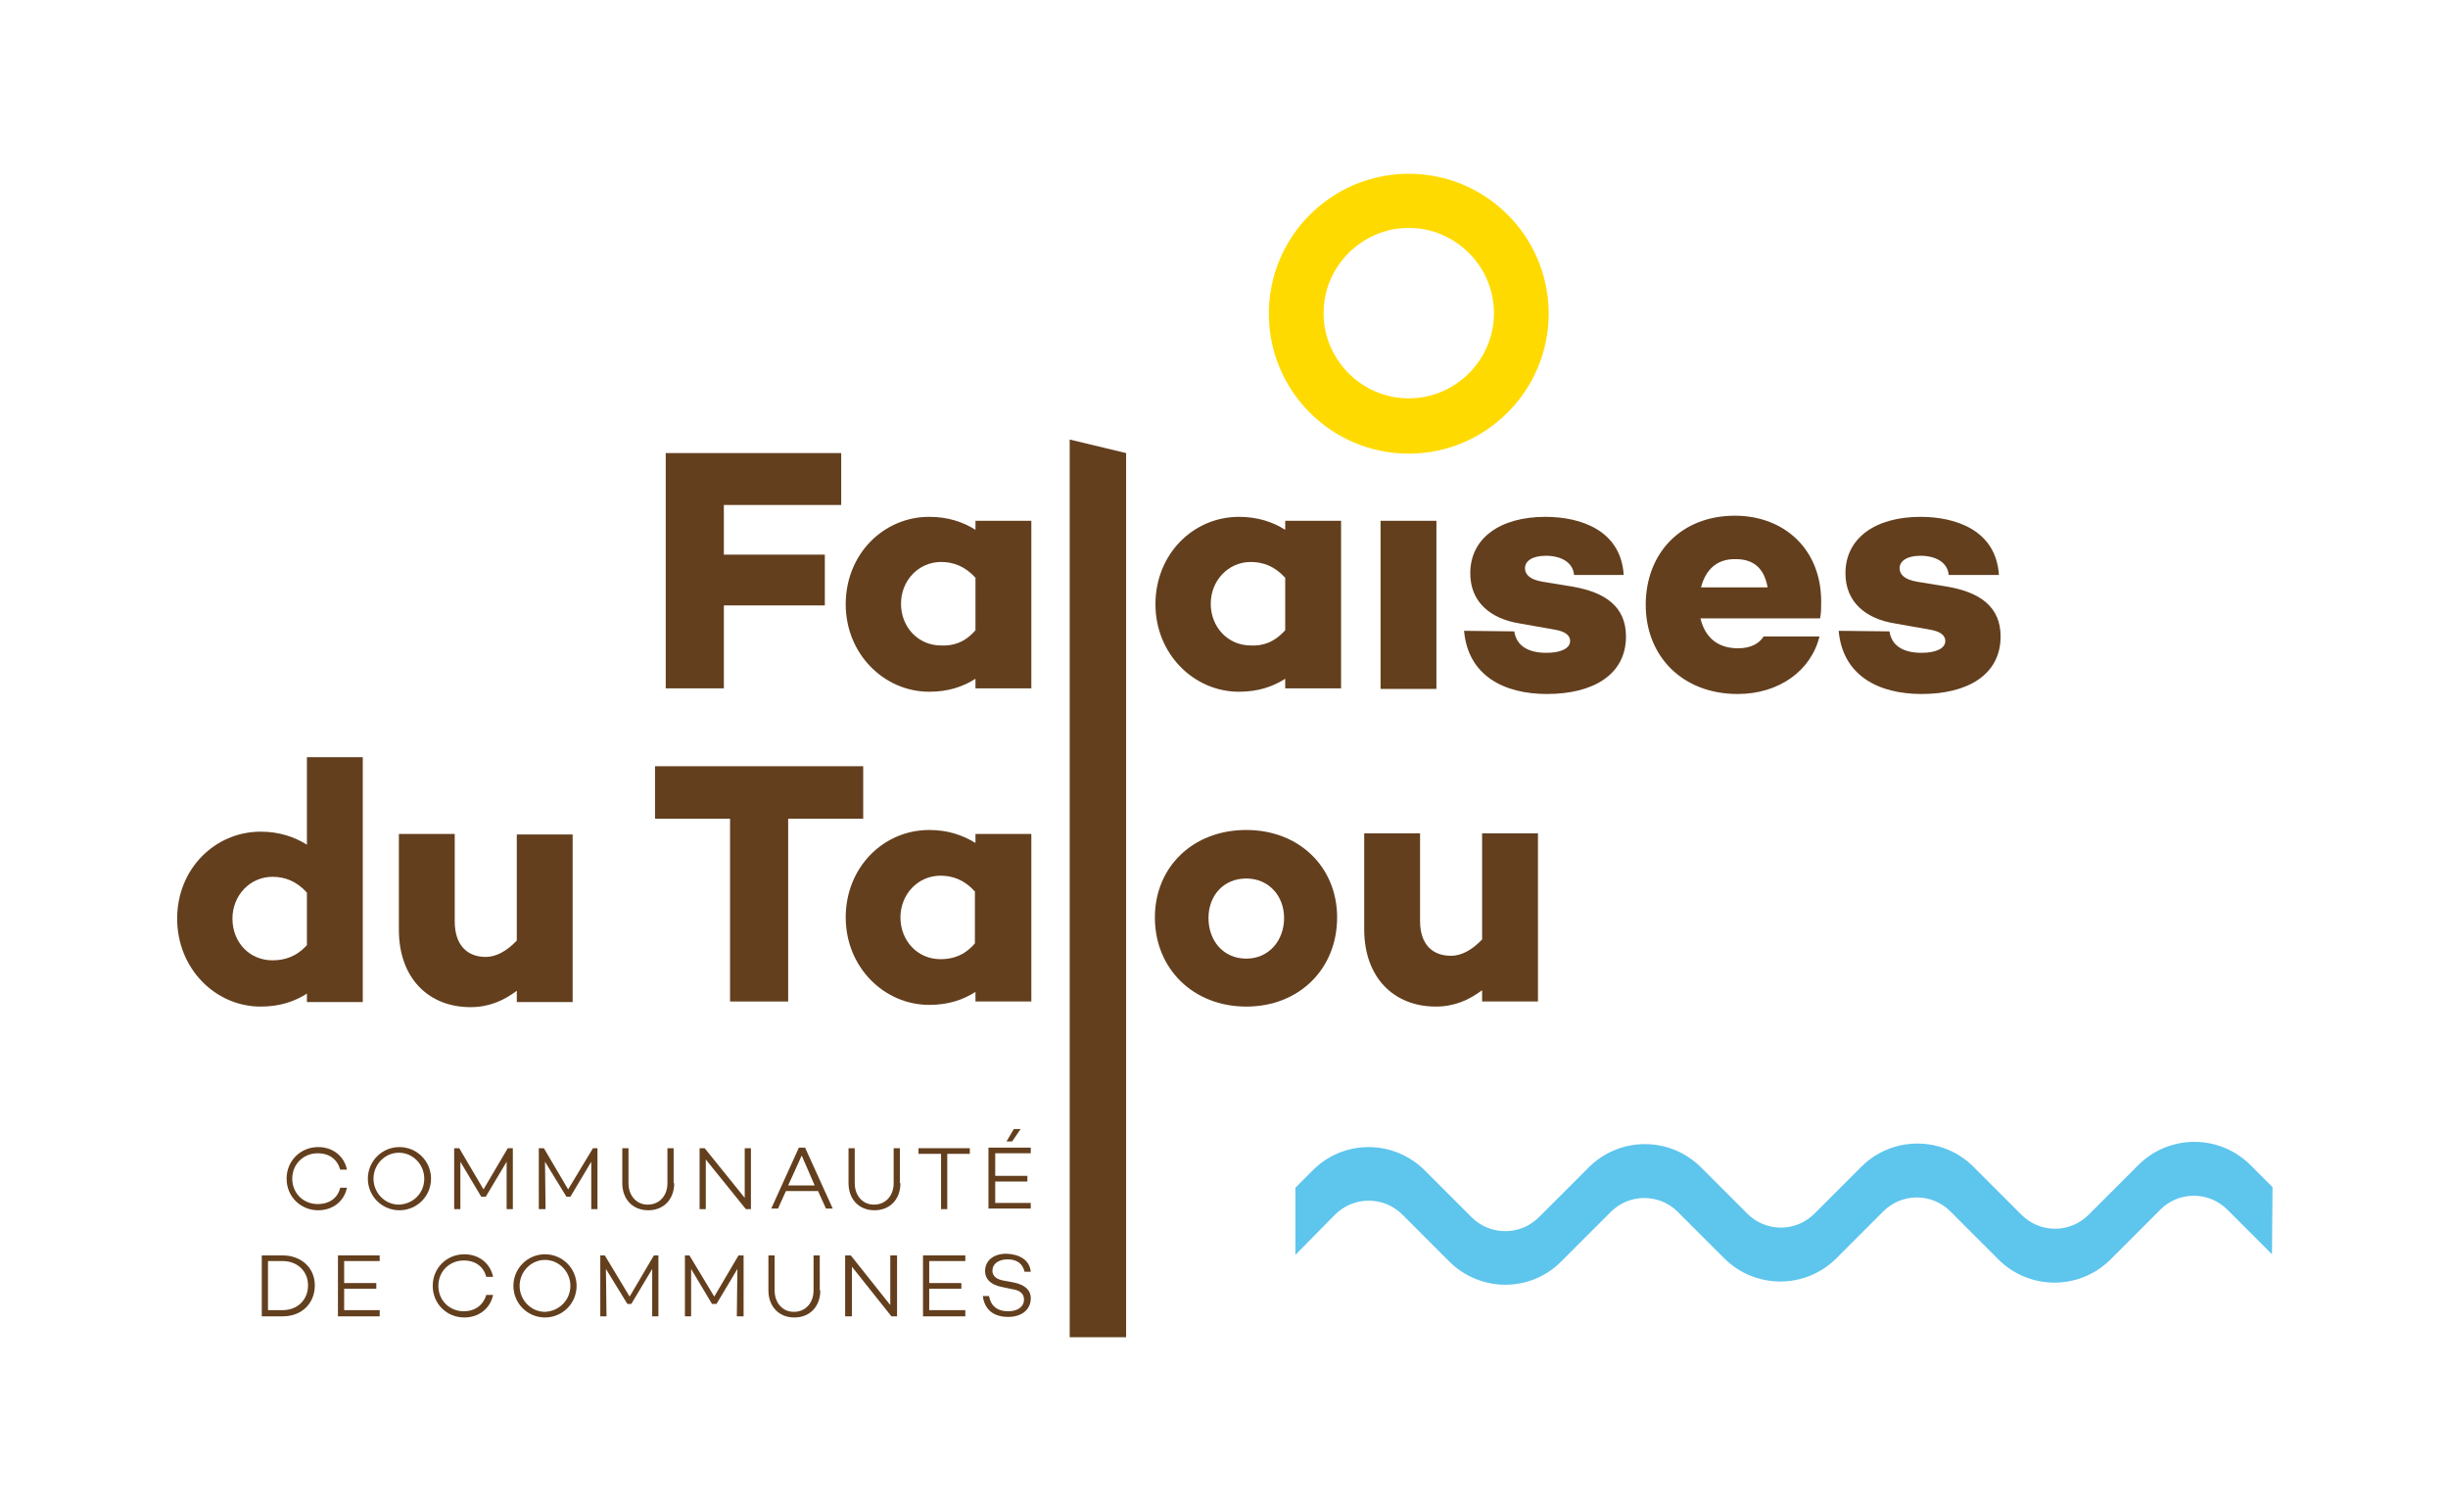
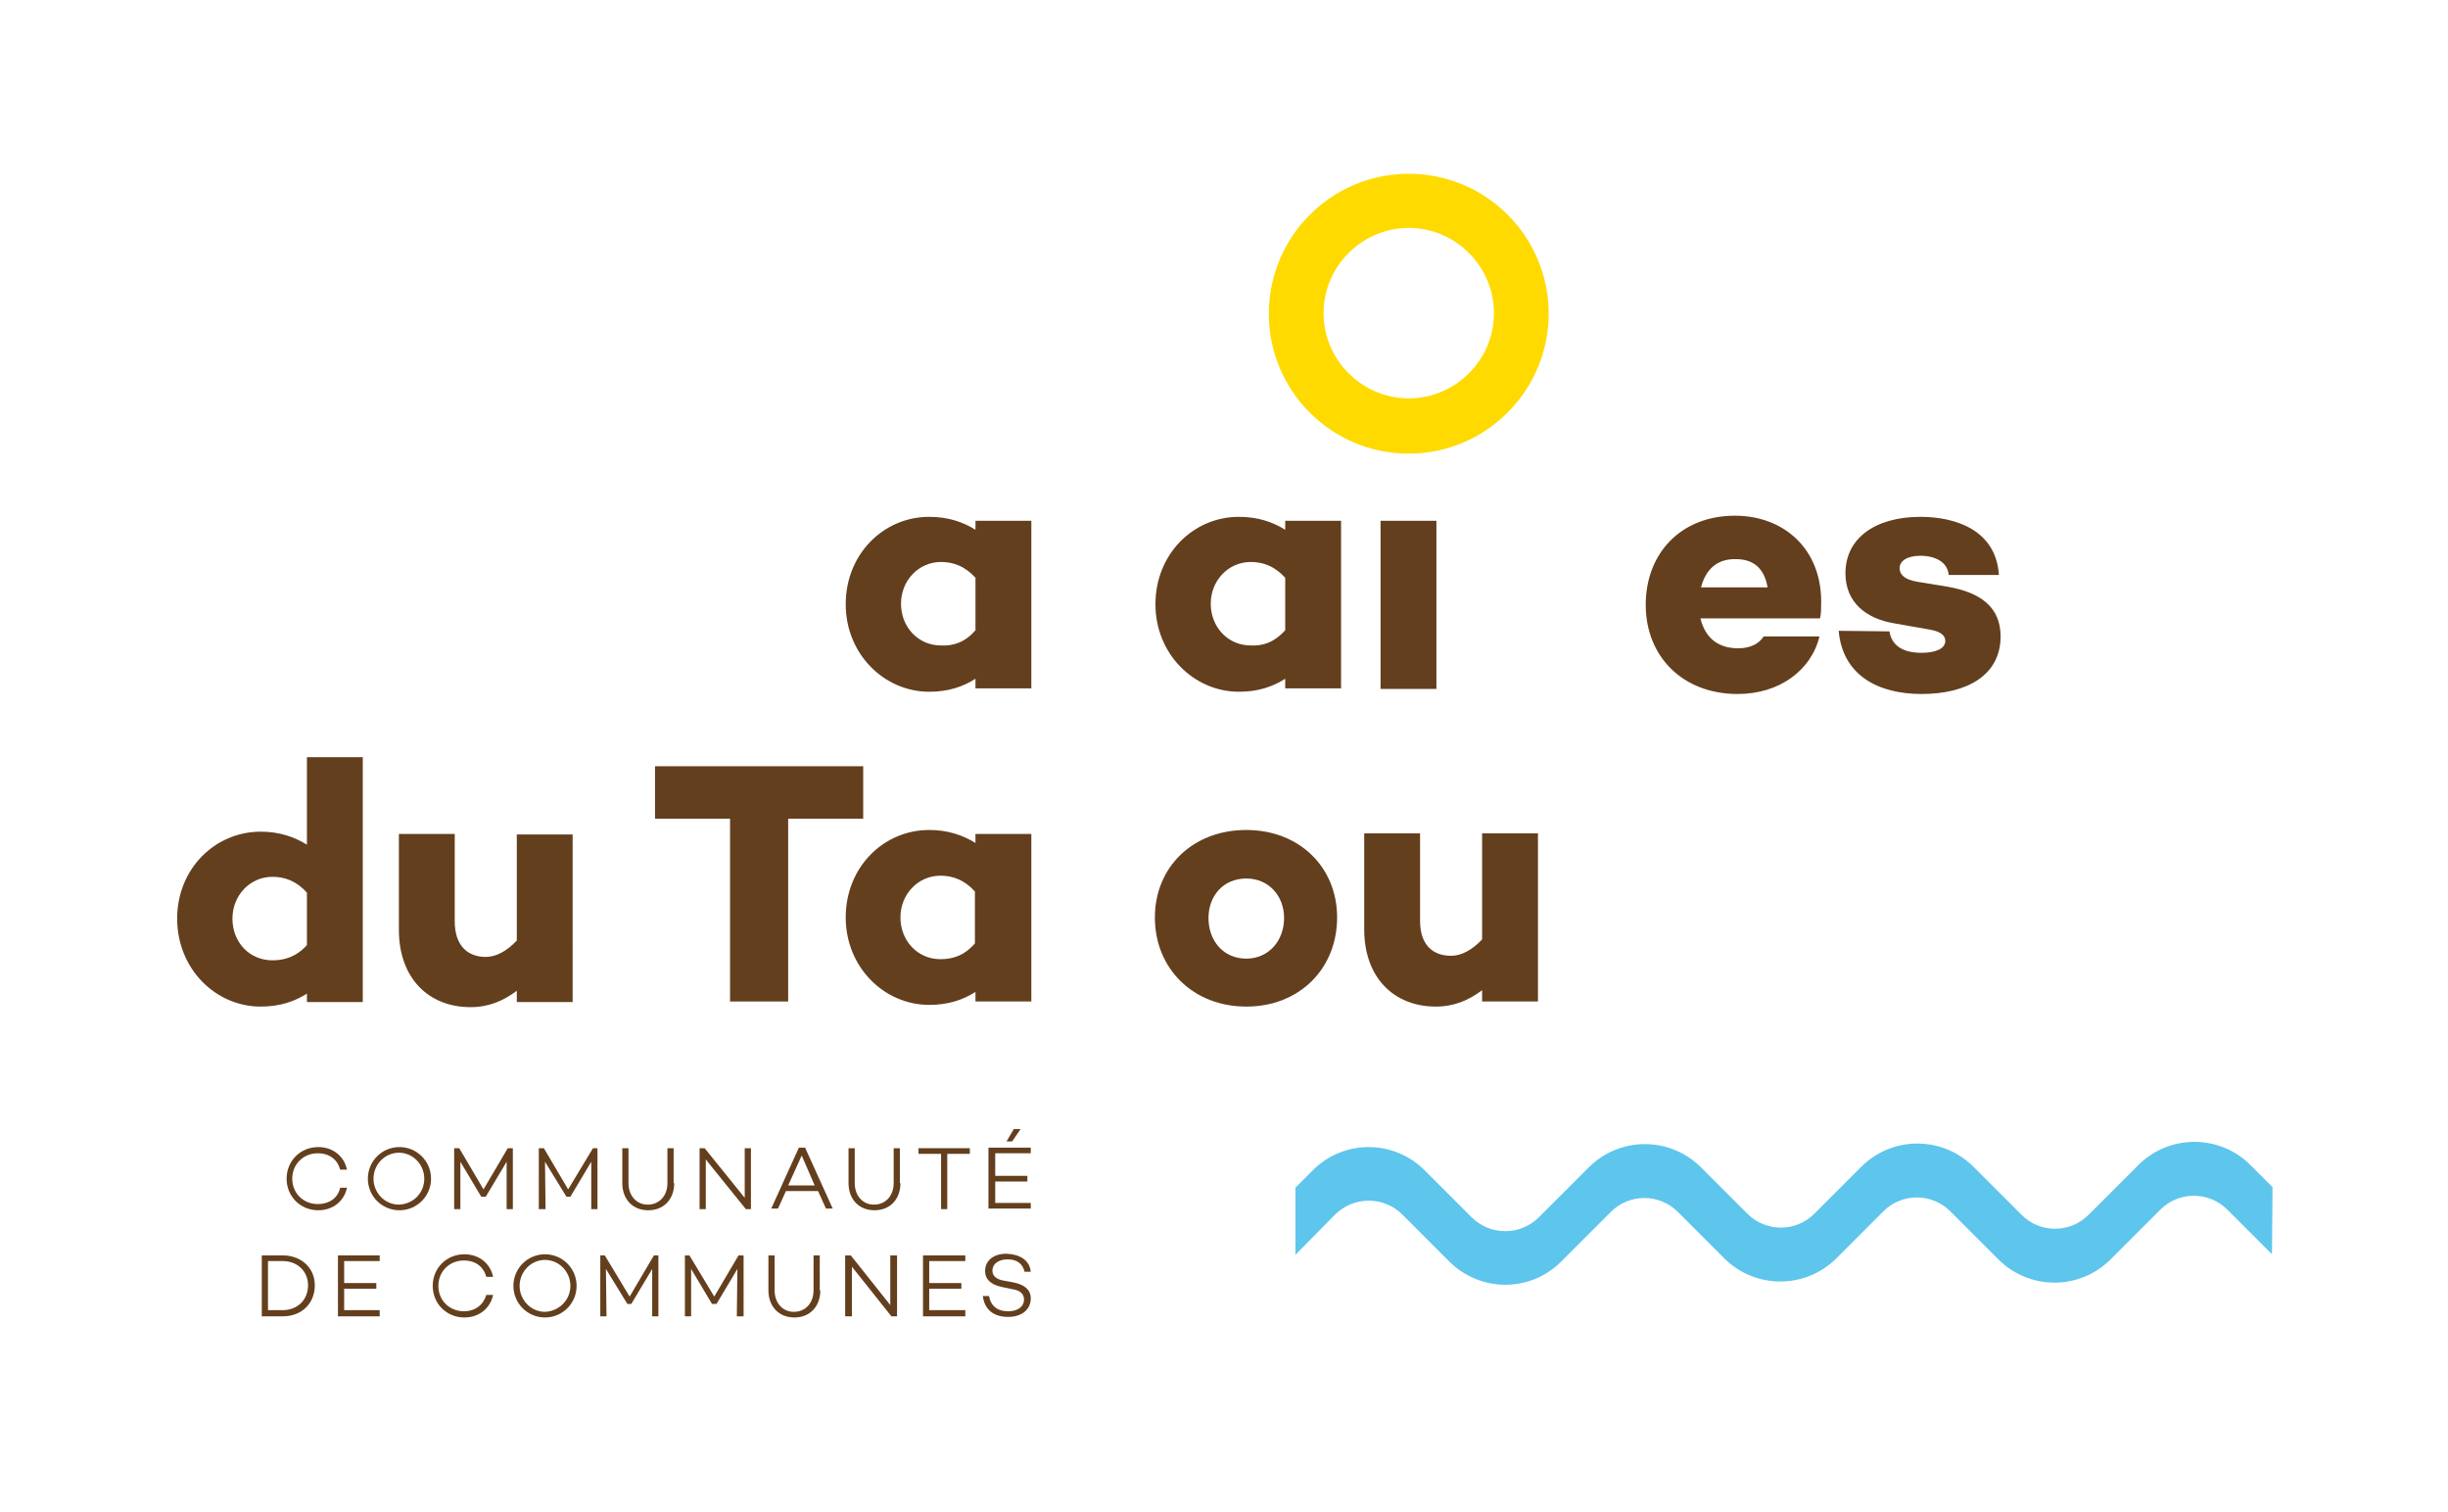
<svg xmlns="http://www.w3.org/2000/svg" version="1.1" id="Calque_1" x="0px" y="0px" viewBox="0 0 433.9 267.9" style="enable-background:new 0 0 433.9 267.9;" xml:space="preserve">
  <style type="text/css">
	.st0{fill:#633F1E;}
	.st1{fill:#FFDA00;}
	.st2{fill:#5EC5ED;}
</style>
  <g>
    <g>
      <polygon class="st0" points="139.7,145.1 139.7,177.5 129.4,177.5 129.4,145.1 116.1,145.1 116.1,135.8 153,135.8 153,145.1   " />
      <path class="st0" d="M172.8,167.2V158c-1.9-2.1-4-2.8-6.1-2.8c-4,0-7.1,3.3-7.1,7.4c0,4.1,3,7.4,7.1,7.4    C168.8,170,170.9,169.4,172.8,167.2 M182.8,147.8v29.7h-9.9v-1.7c-2.2,1.4-4.8,2.3-8.2,2.3c-8,0-14.8-6.7-14.8-15.5    c0-8.9,6.7-15.5,14.8-15.5c3.3,0,5.9,0.9,8.2,2.3v-1.6H182.8z" />
      <path class="st0" d="M227.6,162.7c0-3.9-2.7-7-6.7-7c-4.1,0-6.7,3.1-6.7,7c0,4,2.6,7.2,6.7,7.2    C224.9,169.9,227.6,166.7,227.6,162.7 M237,162.6c0,9.1-6.7,15.8-16.1,15.8c-9.4,0-16.2-6.7-16.2-15.8c0-8.9,6.7-15.5,16.2-15.5    C230.3,147.1,237,153.7,237,162.6" />
      <path class="st0" d="M272.6,177.5h-9.9v-2c-2.4,1.8-5,2.9-8.2,2.9c-7.5,0-12.7-5.2-12.7-13.7v-17h9.9v15.5c0,4.2,2.2,6.2,5.5,6.2    c1.8,0,3.7-1,5.5-2.9v-18.8h9.9V177.5z" />
      <path class="st0" d="M54.4,167.5v-9.3c-1.9-2.1-4-2.8-6.1-2.8c-4,0-7.1,3.3-7.1,7.4c0,4.2,3,7.4,7.1,7.4    C50.4,170.2,52.5,169.6,54.4,167.5 M64.3,177.6h-9.9v-1.5c-2.2,1.4-4.8,2.3-8.2,2.3c-8,0-14.8-6.7-14.8-15.6    c0-8.8,6.7-15.4,14.8-15.4c3.3,0,5.9,0.9,8.2,2.3v-15.5h9.9V177.6z" />
      <path class="st0" d="M101.5,177.6h-9.9v-2c-2.4,1.8-5,2.9-8.2,2.9c-7.5,0-12.7-5.2-12.7-13.7v-17h9.9v15.5c0,4.2,2.2,6.3,5.5,6.3    c1.8,0,3.7-1,5.5-2.9v-18.8h9.9V177.6z" />
    </g>
    <path class="st1" d="M249.7,80.4c-13.7,0-24.8-11.1-24.8-24.8c0-13.7,11.1-24.8,24.8-24.8c13.7,0,24.8,11.1,24.8,24.8   C274.5,69.2,263.4,80.4,249.7,80.4z M249.7,40.4c-8.3,0-15.1,6.8-15.1,15.1c0,8.3,6.8,15.1,15.1,15.1c8.3,0,15.1-6.8,15.1-15.1   C264.8,47.2,258,40.4,249.7,40.4z" />
    <g>
-       <polygon class="st0" points="128.3,98.3 146.2,98.3 146.2,107.3 128.3,107.3 128.3,122 118,122 118,80.3 149.1,80.3 149.1,89.5     128.3,89.5   " />
      <path class="st0" d="M172.9,111.7v-9.3c-1.9-2.1-4-2.8-6.1-2.8c-4,0-7.1,3.3-7.1,7.4s3,7.4,7.1,7.4    C168.9,114.5,171,113.9,172.9,111.7 M182.8,92.3V122h-9.9v-1.7c-2.2,1.4-4.8,2.3-8.2,2.3c-8,0-14.8-6.7-14.8-15.5    c0-8.9,6.7-15.5,14.8-15.5c3.3,0,6,0.9,8.2,2.3v-1.6H182.8z" />
      <path class="st0" d="M227.8,111.7v-9.3c-1.9-2.1-4-2.8-6.1-2.8c-4,0-7.1,3.3-7.1,7.4s3,7.4,7.1,7.4    C223.8,114.5,225.8,113.9,227.8,111.7 M237.7,92.3V122h-9.9v-1.7c-2.2,1.4-4.8,2.3-8.2,2.3c-8,0-14.8-6.7-14.8-15.5    c0-8.9,6.7-15.5,14.8-15.5c3.3,0,6,0.9,8.2,2.3v-1.6H237.7z" />
      <rect x="244.7" y="92.3" class="st0" width="9.9" height="29.8" />
-       <path class="st0" d="M268.4,111.9c0.4,2.6,2.5,3.8,5.7,3.8c2.6,0,4.2-0.8,4.2-2.1c0-1-0.9-1.7-2.7-2l-6.2-1.1    c-5.1-0.8-8.8-3.7-8.8-8.9c0-6.3,5.4-10,13.3-10c6.3,0,13.4,2.4,13.9,10.3H279c-0.2-2.3-2.4-3.4-5-3.4c-2.5,0-3.7,1-3.7,2.2    c0,1,0.7,2,3.1,2.4l5.5,0.9c5.6,1,9.3,3.5,9.3,8.8c0,6.9-6,10.2-14,10.2c-7.7,0-14-3.3-14.7-11.2L268.4,111.9z" />
      <path class="st0" d="M301.5,104.1h11.8c-0.6-3.4-2.5-5-5.6-5C304.3,99,302.3,101,301.5,104.1 M322.6,109.6h-21.2    c0.7,2.9,2.6,5.3,6.7,5.3c2.1,0,3.7-0.8,4.5-2.1h9.9c-1.5,6.1-7.2,10.2-14.5,10.2c-9.8,0-16.3-6.7-16.3-15.8    c0-9.2,6.3-15.8,15.8-15.8c8.7,0,15.3,5.9,15.3,15.2C322.8,107.7,322.8,108.7,322.6,109.6" />
      <path class="st0" d="M334.9,111.9c0.4,2.6,2.5,3.8,5.7,3.8c2.6,0,4.2-0.8,4.2-2.1c0-1-0.9-1.7-2.7-2l-6.2-1.1    c-5.1-0.8-8.8-3.7-8.8-8.9c0-6.3,5.4-10,13.3-10c6.3,0,13.4,2.4,13.9,10.3h-8.9c-0.2-2.3-2.4-3.4-5-3.4c-2.5,0-3.7,1-3.7,2.2    c0,1,0.7,2,3.1,2.4l5.5,0.9c5.6,1,9.3,3.5,9.3,8.8c0,6.9-6,10.2-14,10.2c-7.7,0-14-3.3-14.7-11.2L334.9,111.9z" />
    </g>
    <path class="st2" d="M402.8,210.4l-3.9-3.9c-5.5-5.5-14.4-5.5-19.9,0l-8.8,8.8c-3.3,3.3-8.6,3.3-11.9,0l-8.5-8.5   c-5.5-5.5-14.4-5.5-19.9,0l-8.3,8.3c-3.3,3.3-8.6,3.3-11.9,0l-8.2-8.2c-5.5-5.5-14.4-5.5-19.9,0l-8.8,8.8c-1.6,1.6-3.7,2.5-6,2.5   c-2.3,0-4.4-0.9-6-2.5l-8.3-8.3c-2.6-2.6-6.2-4.1-9.9-4.1c-3.8,0-7.3,1.5-9.9,4.1l-3.1,3.1l0,11.9l7-7.1c1.6-1.6,3.7-2.5,6-2.5   s4.4,0.9,6,2.5l8.3,8.3c2.6,2.6,6.2,4.1,9.9,4.1c3.8,0,7.3-1.5,9.9-4.1l8.8-8.8c3.3-3.3,8.6-3.3,11.9,0l8.2,8.2   c5.5,5.5,14.4,5.5,19.9,0l8.3-8.3c3.3-3.3,8.6-3.3,11.9,0l8.5,8.5c5.5,5.5,14.4,5.5,19.9,0l8.8-8.8c3.3-3.3,8.6-3.3,11.9,0l7.9,7.9   L402.8,210.4z" />
-     <polygon class="st0" points="189.6,237 189.6,77.9 199.6,80.3 199.6,237  " />
  </g>
  <g>
    <path class="st0" d="M60.3,210.5h1.2c-0.5,2.4-2.5,4-5.1,4c-3.1,0-5.6-2.4-5.6-5.6c0-3.2,2.5-5.6,5.6-5.6c2.6,0,4.6,1.6,5.1,4h-1.2   c-0.5-1.8-1.9-2.9-4-2.9c-2.5,0-4.5,1.9-4.5,4.5c0,2.6,2,4.5,4.5,4.5C58.4,213.4,59.9,212.3,60.3,210.5" />
    <path class="st0" d="M75.2,208.9c0-2.5-2-4.6-4.5-4.6c-2.5,0-4.5,2.1-4.5,4.6c0,2.5,2,4.6,4.5,4.6   C73.3,213.4,75.2,211.4,75.2,208.9 M76.4,208.9c0,3.1-2.5,5.6-5.6,5.6c-3.1,0-5.6-2.5-5.6-5.6c0-3.1,2.5-5.6,5.6-5.6   C73.9,203.3,76.4,205.8,76.4,208.9" />
    <polygon class="st0" points="90.9,214.3 89.8,214.3 89.8,205.9 86.1,212.1 85.3,212.1 81.6,205.9 81.6,214.3 80.5,214.3    80.5,203.5 81.4,203.5 85.7,210.8 90,203.5 90.9,203.5  " />
    <polygon class="st0" points="105.9,214.3 104.8,214.3 104.8,205.9 101.1,212.1 100.4,212.1 96.6,205.9 96.7,214.3 95.5,214.3    95.5,203.5 96.4,203.5 100.7,210.8 105.1,203.5 105.9,203.5  " />
    <path class="st0" d="M119.5,209.7c0,2.8-1.8,4.8-4.6,4.8c-2.8,0-4.6-2-4.6-4.8v-6.2h1.1v6.2c0,2.2,1.4,3.8,3.4,3.8   c2.1,0,3.5-1.6,3.5-3.8v-6.2h1.1V209.7z" />
    <polygon class="st0" points="133.1,214.3 132.2,214.3 125.1,205.5 125.1,214.3 124,214.3 124,203.5 124.9,203.5 132,212.3    132,203.5 133.1,203.5  " />
    <path class="st0" d="M142.1,204.8l-2.4,5.3h4.7L142.1,204.8z M139.3,211.1l-1.4,3.1h-1.2l4.9-10.8h1.1l4.9,10.8h-1.2l-1.4-3.1   H139.3z" />
    <path class="st0" d="M159.6,209.7c0,2.8-1.8,4.8-4.6,4.8c-2.8,0-4.6-2-4.6-4.8v-6.2h1.1v6.2c0,2.2,1.4,3.8,3.4,3.8   c2.1,0,3.5-1.6,3.5-3.8v-6.2h1.1V209.7z" />
    <polygon class="st0" points="167.9,204.5 167.9,214.3 166.8,214.3 166.8,204.5 162.8,204.5 162.8,203.5 171.9,203.5 171.9,204.5     " />
    <path class="st0" d="M178.4,202.3l1.3-2.2h1.2l-1.5,2.2H178.4z M176.4,208.4h5.7v1h-5.7v3.8h6.3v1h-7.5v-10.8h7.5v1h-6.3V208.4z" />
    <path class="st0" d="M50.1,232.2c2.6,0,4.5-1.8,4.5-4.4c0-2.5-1.9-4.3-4.5-4.3h-2.6v8.7H50.1z M50.1,222.5c3.3,0,5.7,2.2,5.7,5.3   c0,3.2-2.3,5.5-5.7,5.5h-3.7v-10.8H50.1z" />
    <polygon class="st0" points="61,227.4 66.7,227.4 66.7,228.4 61,228.4 61,232.2 67.3,232.2 67.3,233.3 59.9,233.3 59.9,222.5    67.3,222.5 67.3,223.5 61,223.5  " />
    <path class="st0" d="M86.2,229.5h1.2c-0.5,2.4-2.5,4-5.1,4c-3.1,0-5.6-2.4-5.6-5.6c0-3.2,2.5-5.6,5.6-5.6c2.6,0,4.6,1.6,5.1,4h-1.2   c-0.5-1.8-1.9-2.9-4-2.9c-2.5,0-4.5,1.9-4.5,4.5c0,2.6,2,4.5,4.5,4.5C84.3,232.4,85.7,231.2,86.2,229.5" />
    <path class="st0" d="M101.1,227.9c0-2.5-2-4.6-4.5-4.6c-2.5,0-4.5,2.1-4.5,4.6c0,2.5,2,4.6,4.5,4.6   C99.1,232.4,101.1,230.4,101.1,227.9 M102.2,227.9c0,3.1-2.5,5.6-5.6,5.6c-3.1,0-5.6-2.5-5.6-5.6c0-3.1,2.5-5.6,5.6-5.6   C99.7,222.3,102.2,224.8,102.2,227.9" />
    <polygon class="st0" points="116.7,233.3 115.6,233.3 115.6,224.9 111.9,231.1 111.2,231.1 107.4,224.9 107.5,233.3 106.4,233.3    106.4,222.5 107.2,222.5 111.6,229.8 115.9,222.5 116.7,222.5  " />
    <polygon class="st0" points="131.8,233.3 130.6,233.3 130.7,224.9 127,231.1 126.2,231.1 122.5,224.9 122.5,233.3 121.4,233.3    121.4,222.5 122.2,222.5 126.6,229.8 130.9,222.5 131.8,222.5  " />
    <path class="st0" d="M145.4,228.7c0,2.8-1.8,4.8-4.6,4.8c-2.8,0-4.6-2-4.6-4.8v-6.2h1.1v6.2c0,2.2,1.4,3.8,3.4,3.8   c2.1,0,3.5-1.6,3.5-3.8v-6.2h1.1V228.7z" />
    <polygon class="st0" points="159,233.3 158,233.3 151,224.5 151,233.3 149.8,233.3 149.8,222.5 150.8,222.5 157.8,231.3    157.8,222.5 159,222.5  " />
    <polygon class="st0" points="164.7,227.4 170.4,227.4 170.4,228.4 164.7,228.4 164.7,232.2 171.1,232.2 171.1,233.3 163.6,233.3    163.6,222.5 171.1,222.5 171.1,223.5 164.7,223.5  " />
    <path class="st0" d="M182.7,225.4h-1.1c-0.3-1.3-1.2-2.2-3-2.2c-1.6,0-2.7,0.8-2.7,2c0,1,0.8,1.6,2.2,1.8l1.6,0.3   c1.9,0.4,3,1.3,3,2.8c0,2-1.6,3.3-4,3.3c-2.6,0-4.2-1.3-4.5-3.7h1.1c0.3,1.7,1.4,2.7,3.4,2.7c1.7,0,2.8-0.8,2.8-2.1   c0-0.9-0.6-1.6-2-1.8l-1.9-0.4c-2-0.4-3-1.4-3-2.8c0-1.9,1.5-3.1,3.8-3.1C180.7,222.3,182.5,223.3,182.7,225.4" />
  </g>
</svg>